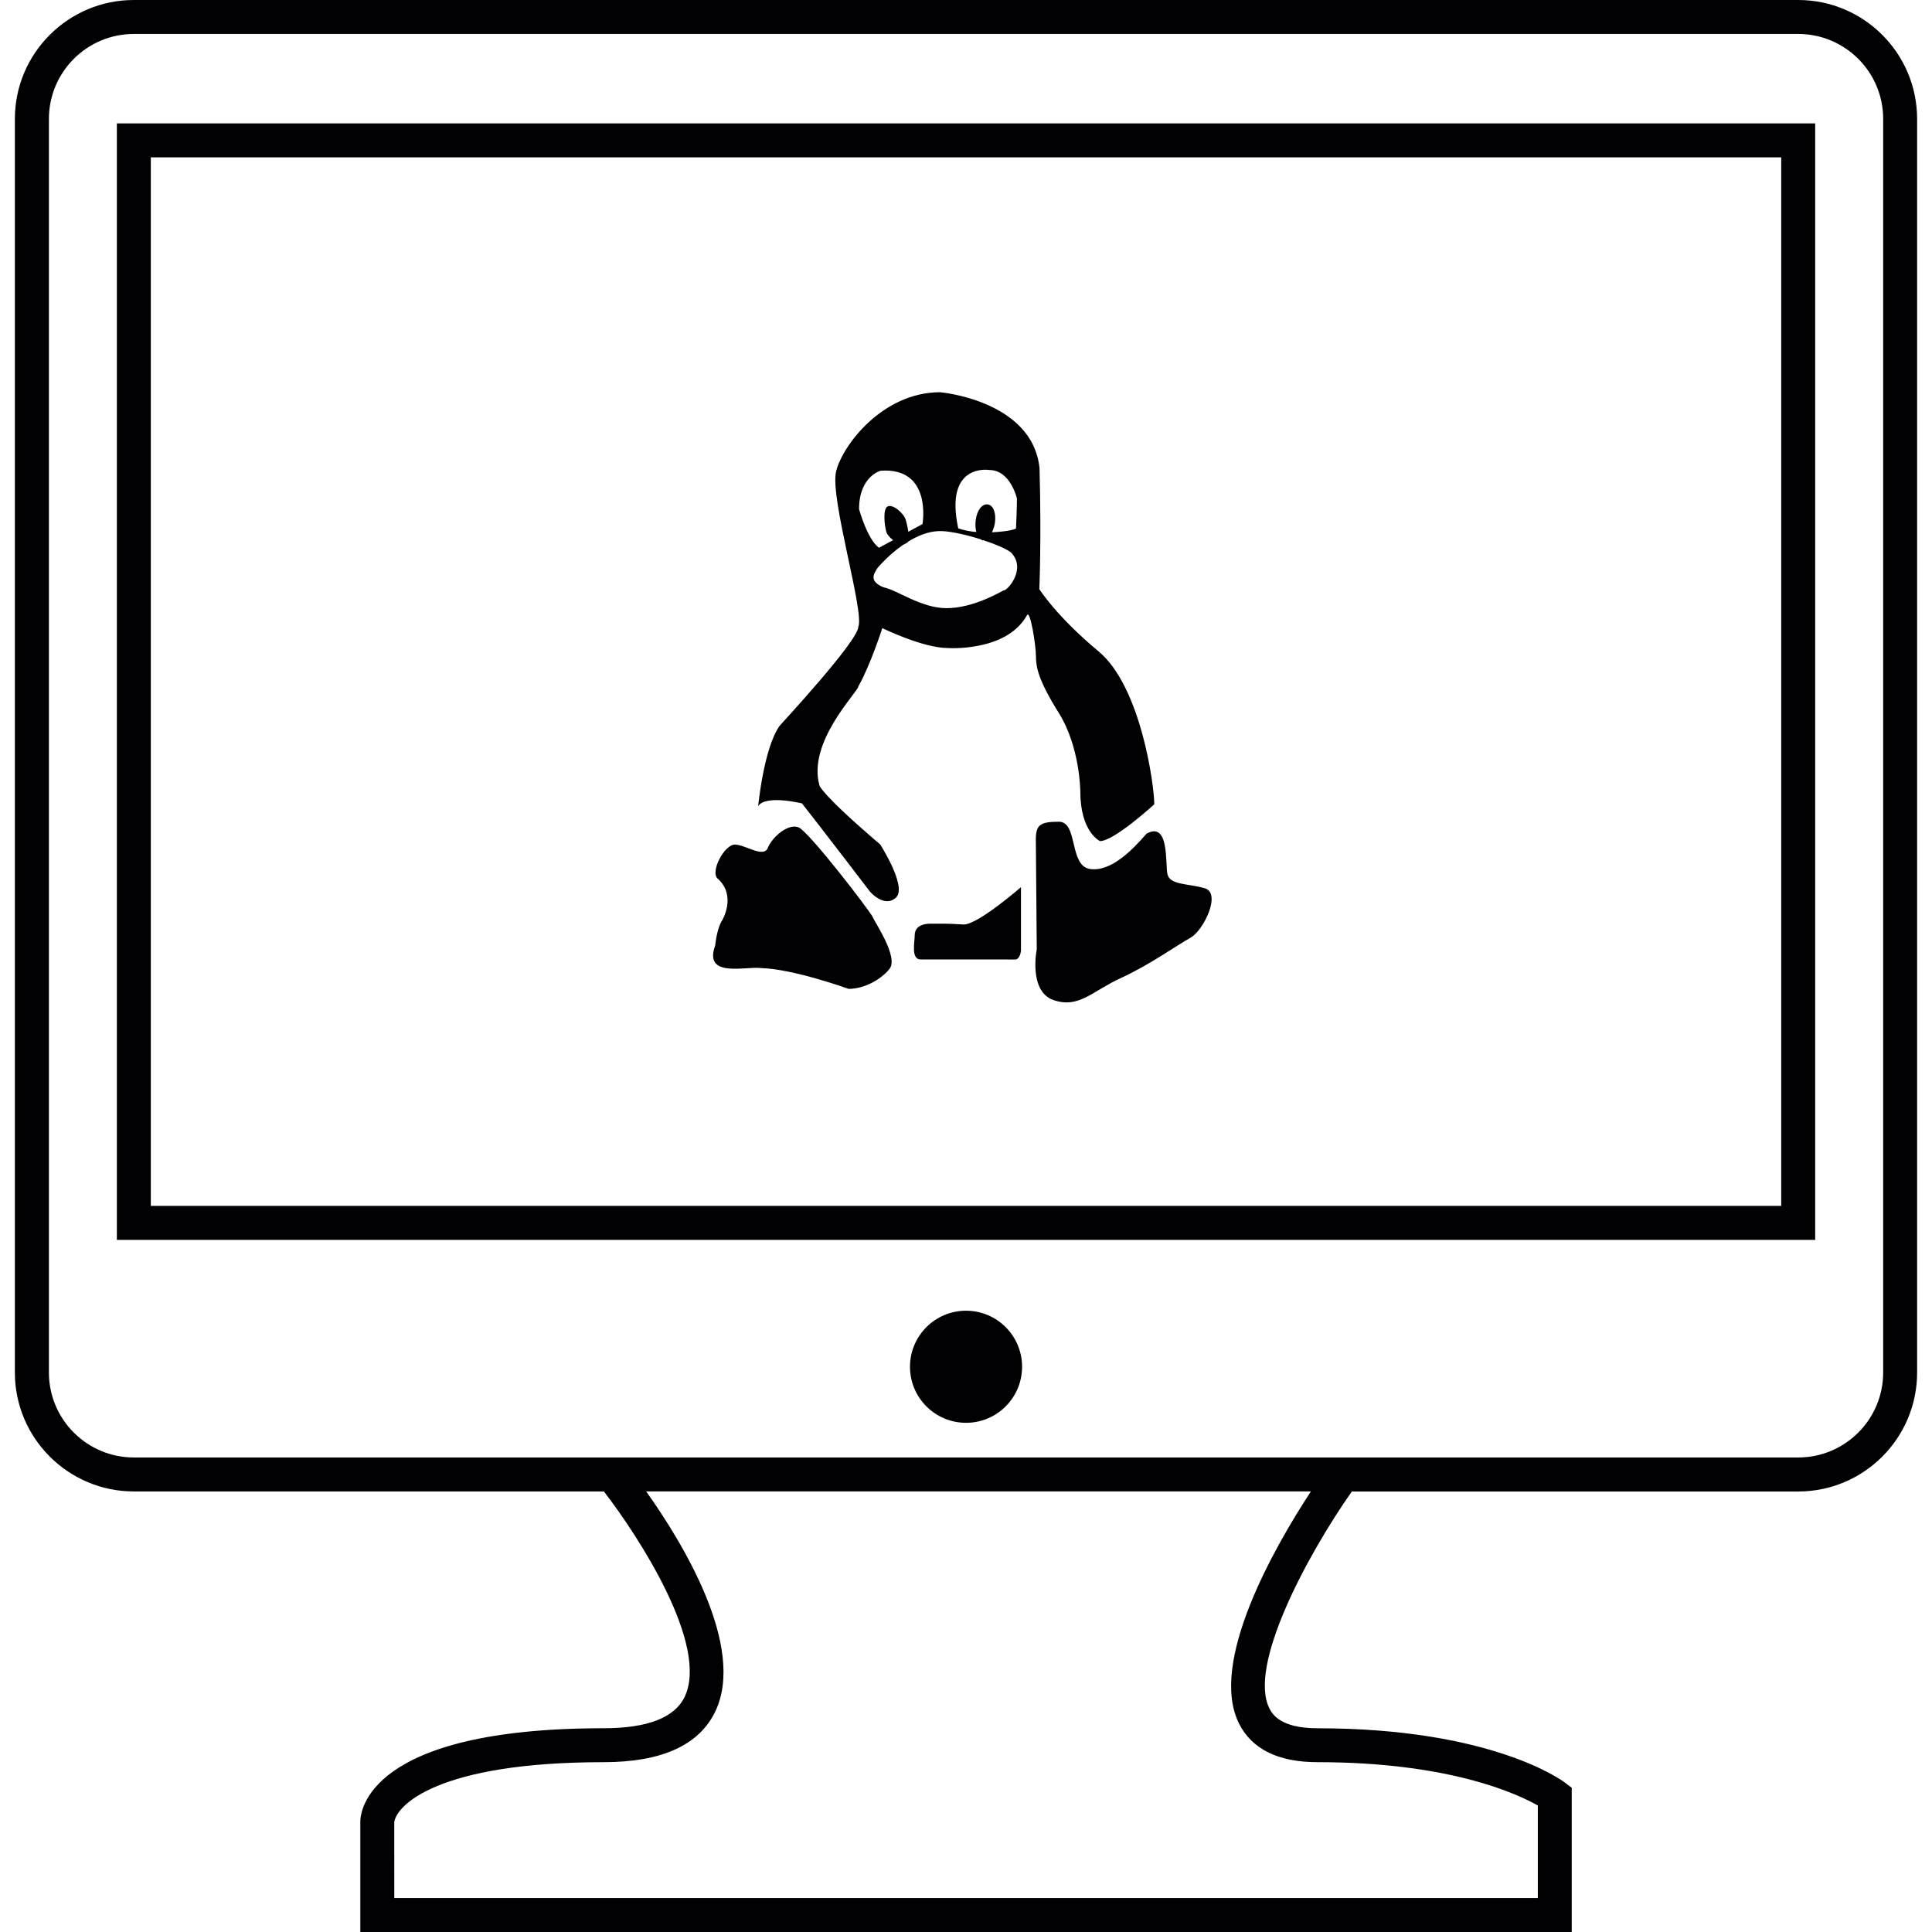
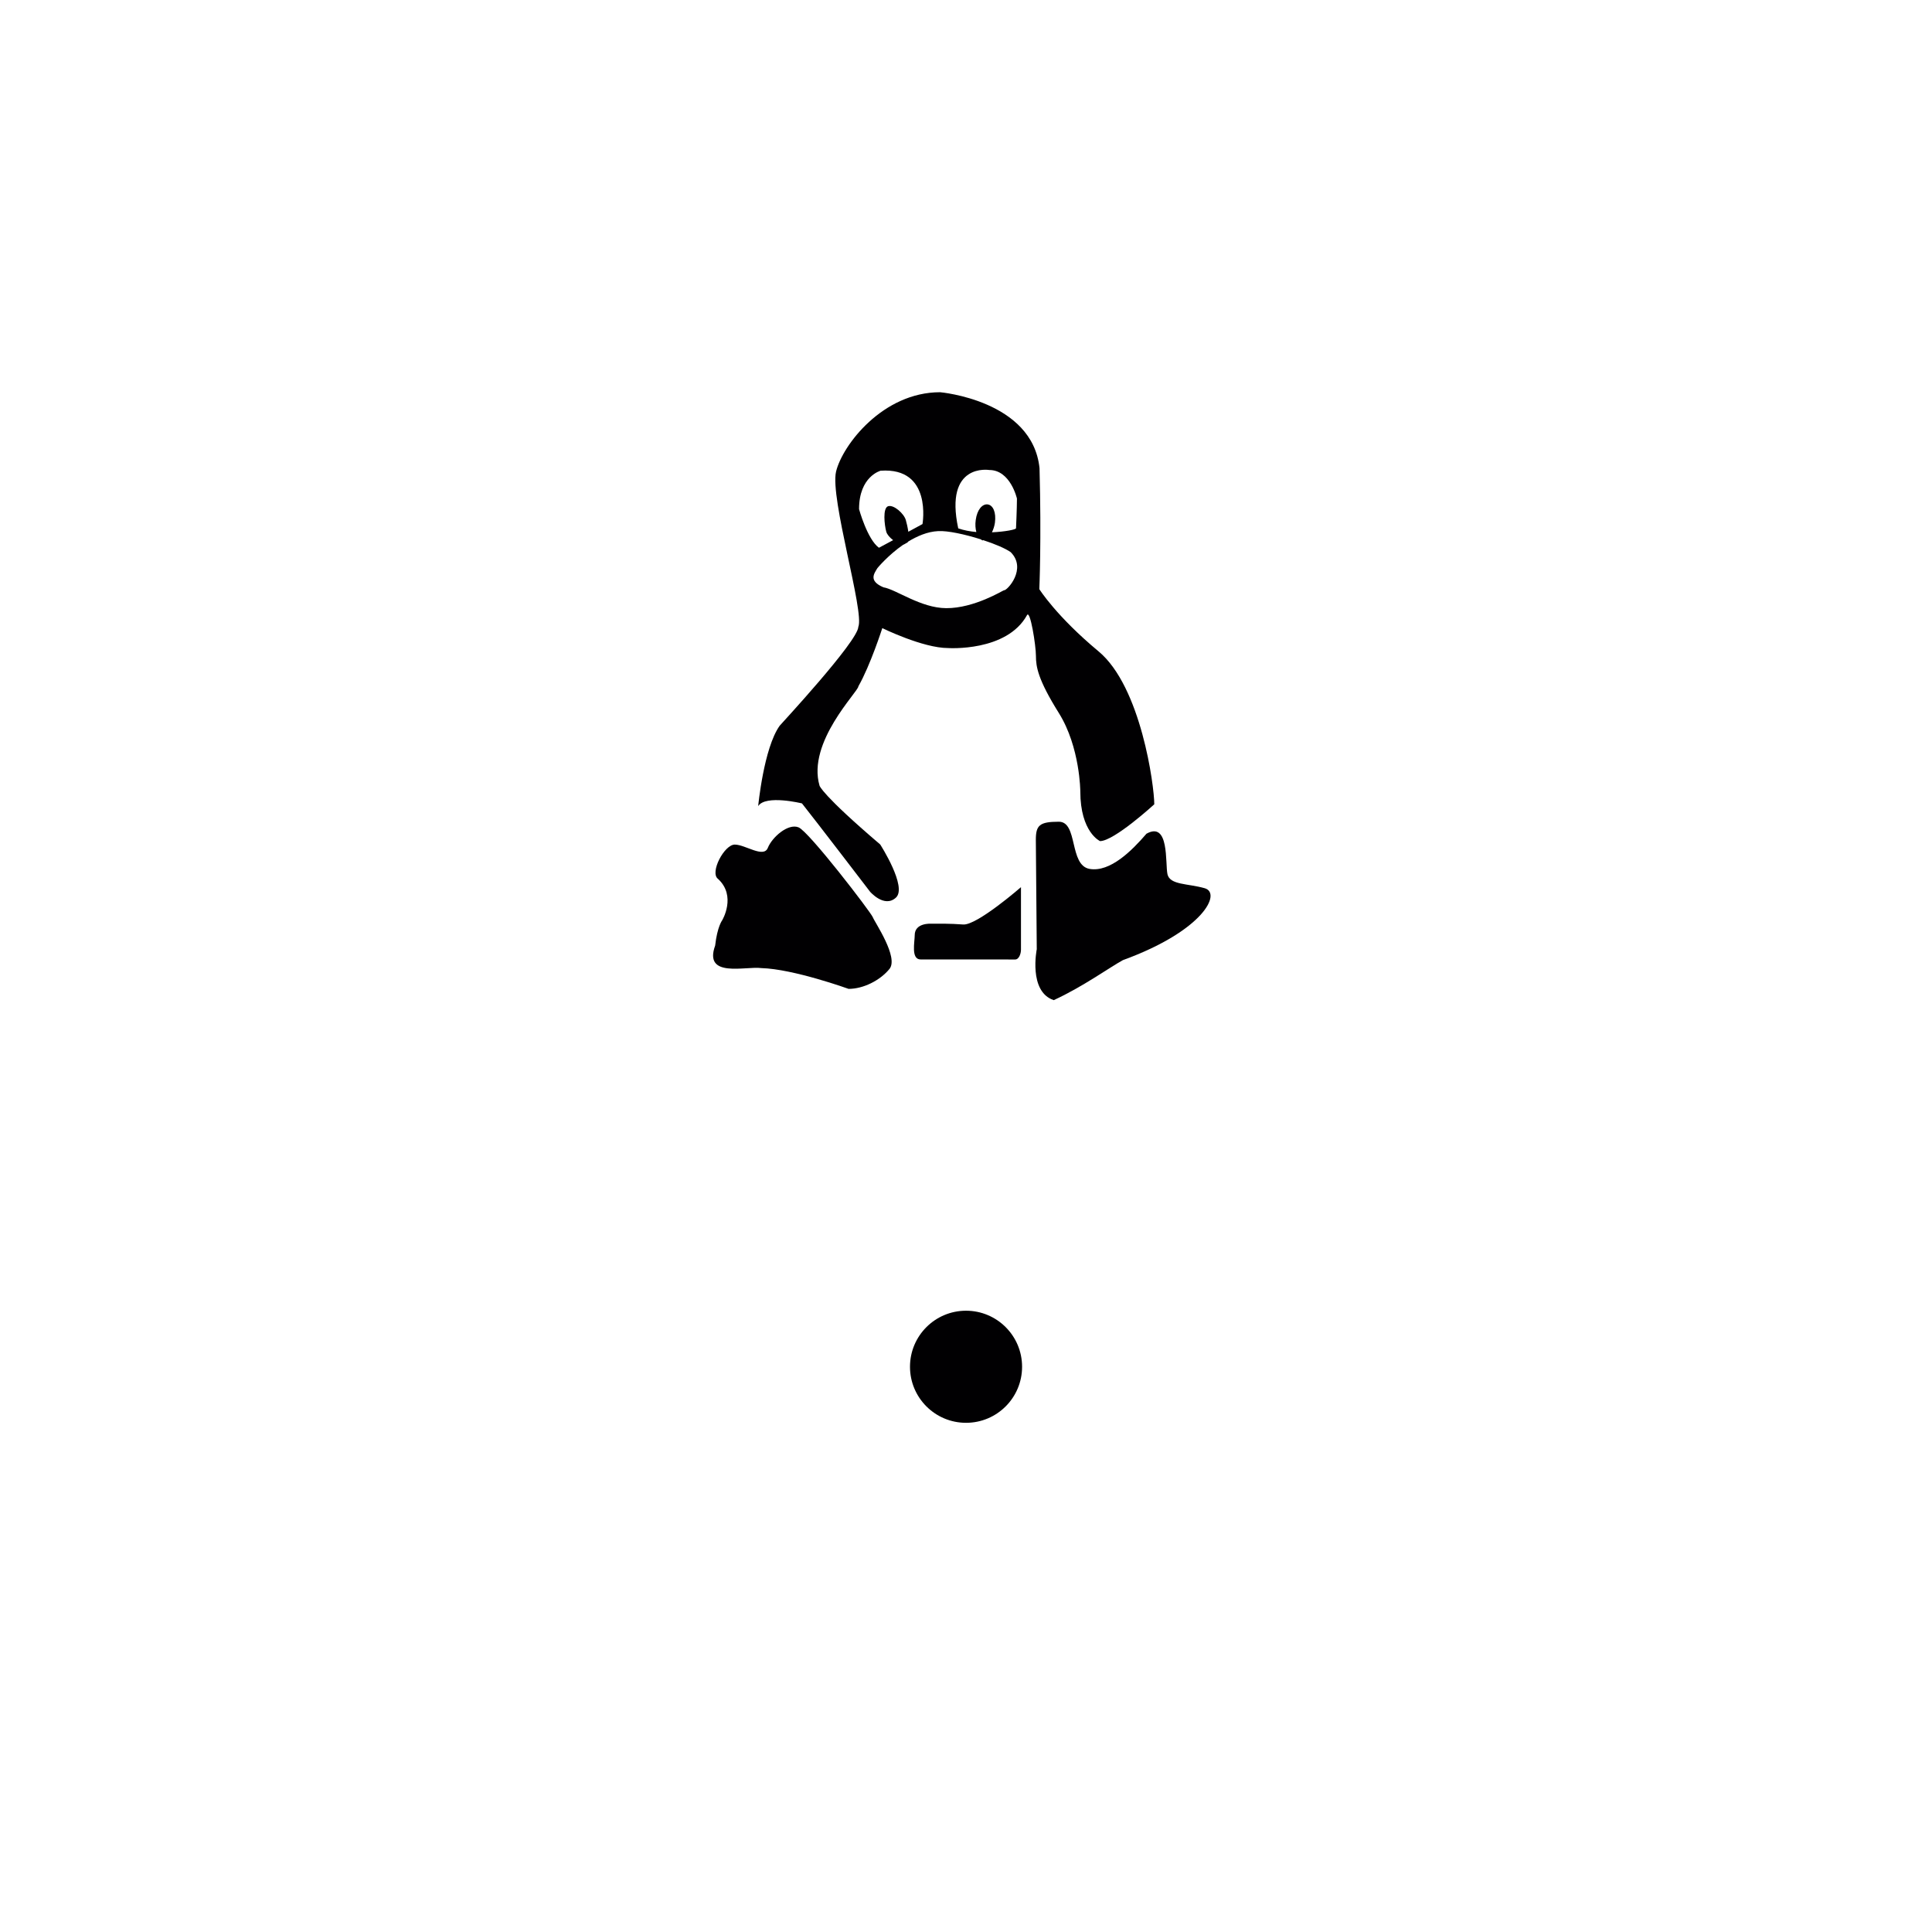
<svg xmlns="http://www.w3.org/2000/svg" height="800px" width="800px" version="1.1" id="Capa_1" viewBox="0 0 201.972 201.972" xml:space="preserve">
  <g>
    <g>
-       <path style="fill:#010002;" d="M187.988,0H13.992C7.138,0,1.555,5.576,1.555,12.429v131.058c0,6.854,5.583,12.429,12.437,12.429    h49.138c3.65,4.728,11.023,16.083,8.443,21.477c-1.045,2.172-3.89,3.278-8.464,3.278c-24.73,0-25.442,8.761-25.442,9.763v11.538    H164.31v-15.081l-0.701-0.526c-0.304-0.236-7.677-5.69-25.872-5.69c-3.973,0-4.763-1.557-5.025-2.061    c-2.273-4.449,3.879-15.947,8.607-22.693h46.668c6.854,0,12.429-5.576,12.429-12.429V12.429C200.414,5.576,194.842,0,187.988,0z     M129.549,180.22c1.349,2.652,4.101,3.998,8.185,3.998c13.825,0,20.9,3.318,23.03,4.531v9.674H41.219l-0.004-7.902    c0.179-1.75,4.477-6.302,21.895-6.302c6.059,0,9.978-1.779,11.663-5.293c3.25-6.782-3.464-17.73-7.222-23.012h69.491    C133.339,161.564,126.264,173.8,129.549,180.22z M196.867,143.487c0,4.896-3.98,8.879-8.879,8.879h-44.113H60.288H13.992    c-4.899,0-8.879-3.983-8.879-8.879V12.429c0-4.899,3.98-8.879,8.879-8.879h173.997c4.899,0,8.879,3.98,8.879,8.879V143.487z" />
-       <path style="fill:#010002;" d="M12.216,129.615H189.76V12.902H12.216V129.615z M15.767,16.448h170.443v109.617H15.767V16.448z" />
      <circle style="fill:#010002;" cx="100.99" cy="142.882" r="5.859" />
      <path style="fill:#010002;" d="M83.478,86.49c-1.106-0.44-2.77,1.045-3.21,2.147c-0.44,1.102-2.355-0.344-3.454-0.344    c-1.099,0-2.634,2.924-1.757,3.582c1.965,1.8,0.44,4.334,0.44,4.334s-0.512,0.666-0.734,2.641    c-1.238,3.439,3.182,2.133,4.828,2.355c3.368,0.093,9.122,2.172,9.122,2.172c1.539,0,3.278-0.873,4.27-2.079    c0.991-1.21-1.528-4.86-1.739-5.411C91.023,95.341,84.57,86.927,83.478,86.49z" />
      <path style="fill:#010002;" d="M97.314,96.565c0,0-1.689-0.111-1.689,1.199c0,0.719-0.412,2.537,0.619,2.537    c1.024,0,9.473,0.004,9.881,0.004c0.404,0,0.608-0.612,0.608-1.024c0-0.404,0-6.539,0-6.539s-4.595,4.005-6.038,3.905    C99.258,96.539,98.238,96.565,97.314,96.565z" />
-       <path style="fill:#010002;" d="M125.945,92.857c-1.768-0.508-3.64-0.326-3.897-1.464c-0.247-1.142,0.211-5.576-2.194-4.237    c-1.521,1.768-3.804,4.055-5.952,3.679c-2.158-0.383-1.188-4.932-3.21-4.932c-2.026,0-2.405,0.376-2.405,1.893l0.097,11.438    c0,0-0.898,4.423,1.772,5.322c2.652,0.888,3.998-0.93,7.04-2.323c3.038-1.392,5.841-3.425,7.233-4.184    C125.816,97.302,127.72,93.365,125.945,92.857z" />
+       <path style="fill:#010002;" d="M125.945,92.857c-1.768-0.508-3.64-0.326-3.897-1.464c-0.247-1.142,0.211-5.576-2.194-4.237    c-1.521,1.768-3.804,4.055-5.952,3.679c-2.158-0.383-1.188-4.932-3.21-4.932c-2.026,0-2.405,0.376-2.405,1.893l0.097,11.438    c0,0-0.898,4.423,1.772,5.322c3.038-1.392,5.841-3.425,7.233-4.184    C125.816,97.302,127.72,93.365,125.945,92.857z" />
      <path style="fill:#010002;" d="M110.706,74.562c2.212,3.561,2.23,8.167,2.23,8.167c0,4.28,2.061,5.2,2.061,5.2    c1.474,0,5.672-3.847,5.672-3.847c0-1.925-1.381-12.29-5.819-15.983c-4.441-3.693-6.199-6.51-6.199-6.51s0.229-5.125,0.021-12.648    c-0.737-7.1-10.393-7.938-10.393-7.938c-5.987,0-10.203,5.522-10.876,8.292c-0.659,2.77,2.988,14.688,2.326,16.237    c-0.05,1.528-8.203,10.293-8.221,10.336c-1.668,2.33-2.248,8.403-2.248,8.403c0.777-1.22,4.577-0.283,4.577-0.283    c1.335,1.671,7.118,9.23,7.118,9.23s1.489,1.732,2.702,0.623c1.224-1.109-1.639-5.558-1.639-5.558    c-6.102-5.204-6.342-6.145-6.342-6.145c-1.331-4.556,4.058-9.835,4.058-10.386c1.263-2.219,2.502-6.088,2.502-6.088    s4.241,2.083,6.871,2.083c0,0,6.131,0.419,8.256-3.439c0.336-0.612,0.934,3.171,0.934,4.27    C108.301,69.691,108.487,71.019,110.706,74.562z M103.42,49.134c2.219,0,2.892,2.988,2.892,2.988c0,1.002-0.097,3.103-0.097,3.103    c0,0.129-1.12,0.361-2.516,0.422c0.136-0.29,0.254-0.612,0.311-0.998c0.147-1.102-0.204-1.847-0.762-1.918    c-0.551-0.068-1.102,0.544-1.245,1.632c-0.068,0.472-0.032,0.895,0.064,1.256c-0.666-0.064-1.306-0.179-1.893-0.383    C98.692,48.347,103.42,49.134,103.42,49.134z M92.061,49.209c5.429-0.383,4.377,5.576,4.377,5.576l-1.482,0.805    c-0.064-0.455-0.175-0.927-0.261-1.22c-0.19-0.676-1.245-1.621-1.84-1.453c-0.601,0.168-0.394,1.986-0.204,2.67    c0.082,0.293,0.372,0.619,0.716,0.88l-1.482,0.795c-1.22-0.884-2.079-4.037-2.079-4.037    C89.806,49.789,92.061,49.209,92.061,49.209z M104.948,61.71c-0.068-0.011-3.085,1.886-6.03,1.868    c-2.673-0.014-5.243-1.965-6.564-2.18c-1.593-0.68-0.963-1.446-0.626-2.011c0,0,1.106-1.346,2.713-2.455l0.011,0.011l0.451-0.254    c0,0,0-0.029,0.004-0.05c0.959-0.587,2.036-1.063,3.171-1.117c0.984-0.057,2.809,0.336,4.459,0.862    c0.064,0.039,0.115,0.1,0.183,0.111l0.061-0.029c1.238,0.401,2.33,0.87,2.877,1.256C107.396,59.463,105.277,61.778,104.948,61.71z    " />
    </g>
  </g>
</svg>